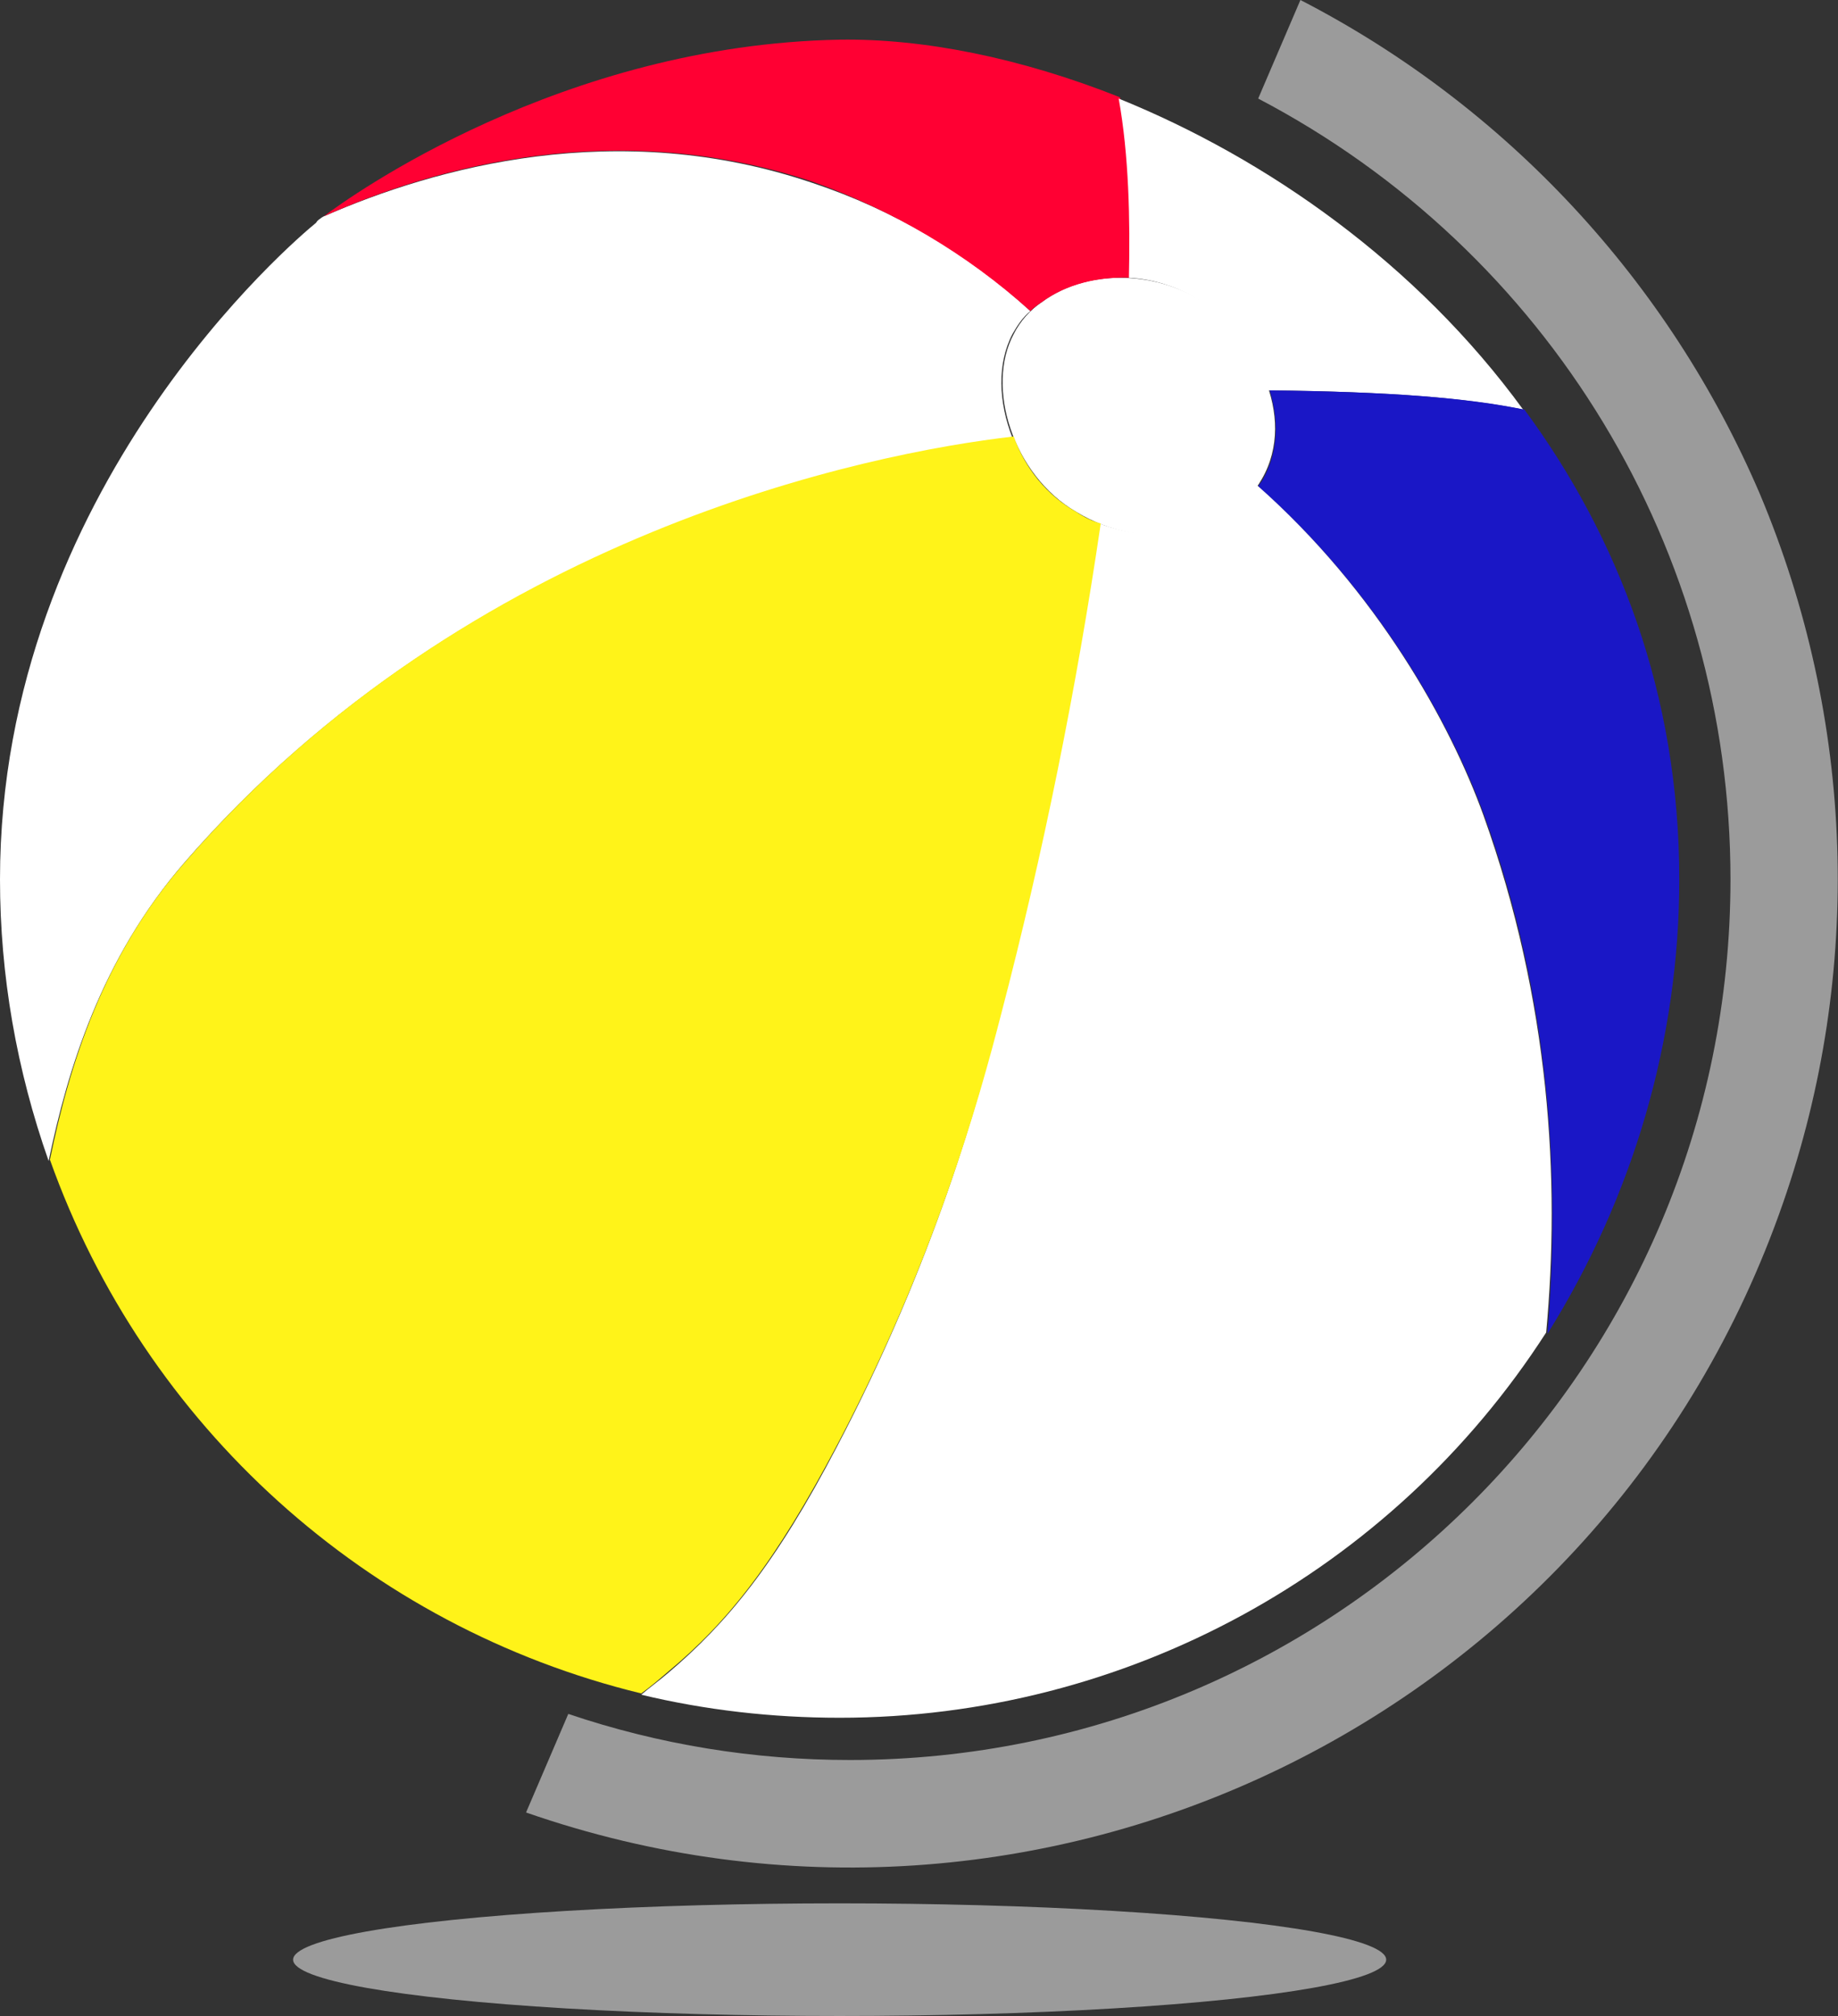
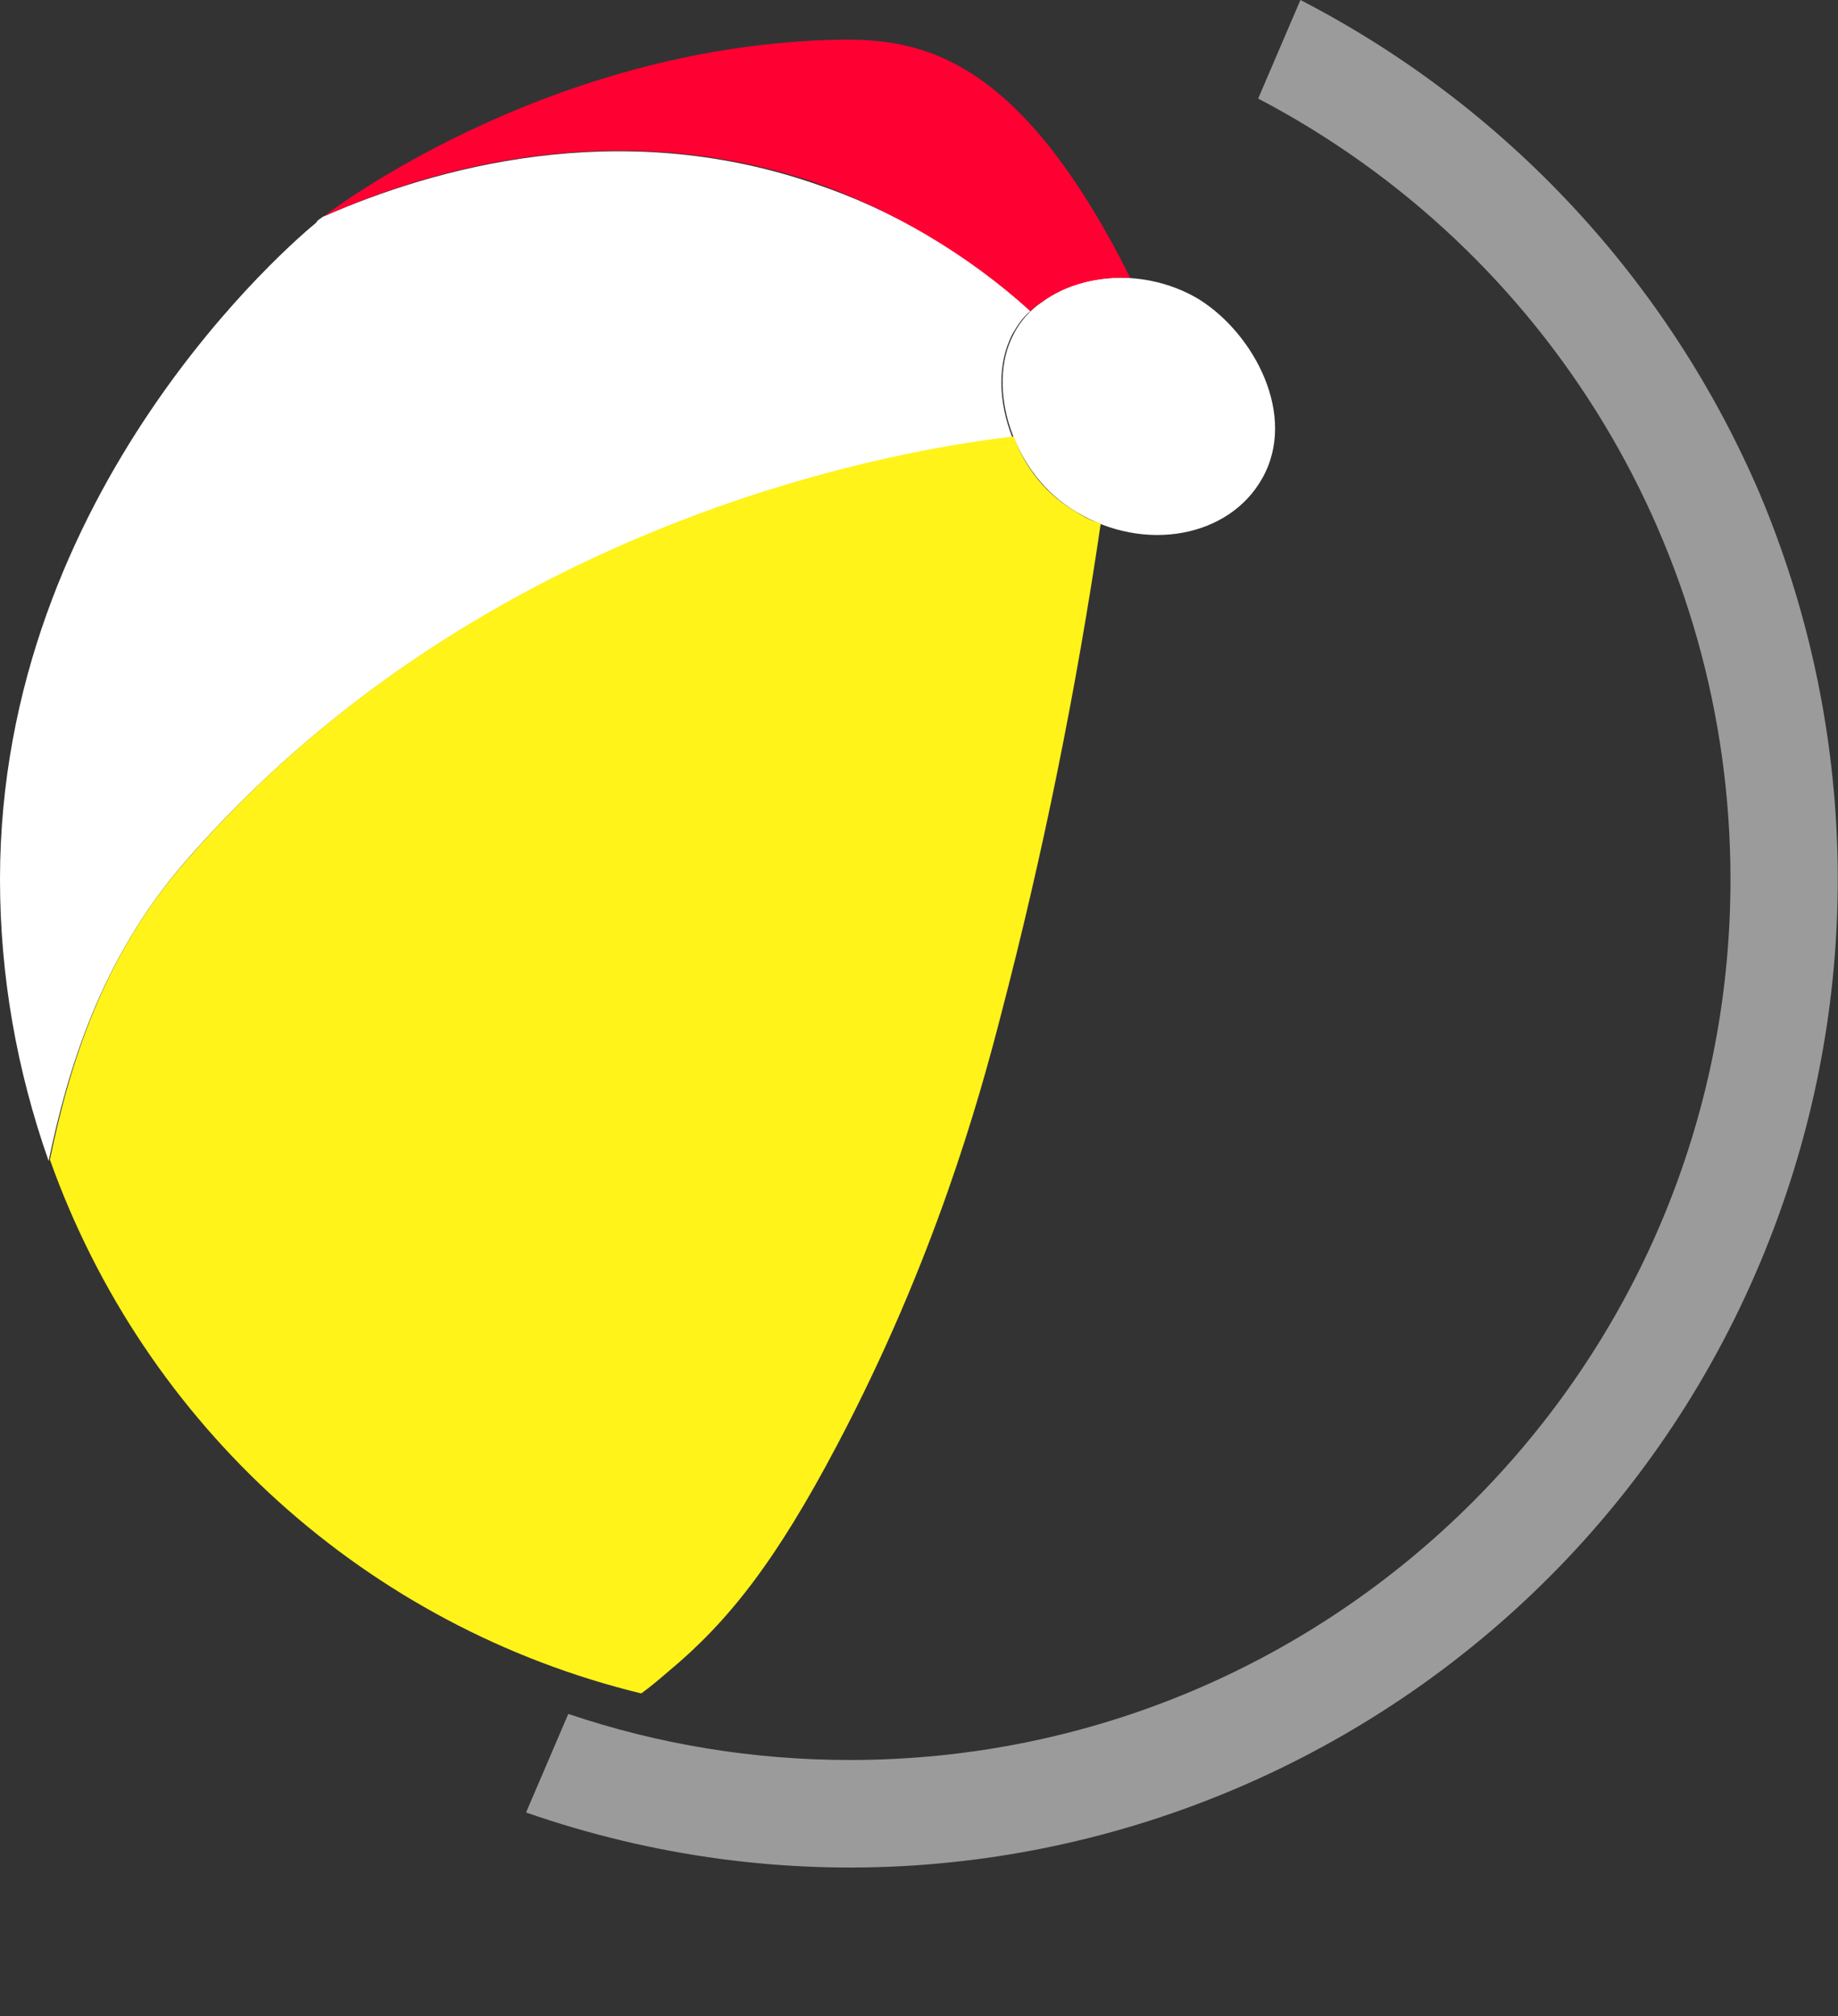
<svg xmlns="http://www.w3.org/2000/svg" id="Layer_1" x="0px" y="0px" width="143.6px" height="157.5px" viewBox="0 0 143.6 157.5" style="enable-background:new 0 0 143.6 157.5;" xml:space="preserve">
  <rect x="0" y="0" width="143.6" height="157.5" fill="#333333" stroke="none" />
  <style type="text/css">
	.st0{fill:#FFFFFF;}
	.st1{fill:#FF0033;}
	.st2{fill:#1A17C6;}
	.st3{fill:#FFF319;}
	.st4{fill:#9B9B9B;}
</style>
  <g>
    <g>
      <path class="st0" d="M98.6,37.4C96,42,89.4,43.2,84.1,40c-5-2.9-7.1-9.8-4.9-13.9c0.5-1,1.3-1.9,2.2-2.5c3.5-2.6,8.7-2.4,12.3-0.2    C98,26.1,101.4,32.5,98.6,37.4z" />
      <path class="st0" d="M79.1,26.1c0.4-0.7,0.8-1.3,1.4-1.8c-4.9-4.5-10.7-7.9-17-10C48.2,9.1,34,13.1,25.3,16.9    C25.1,17,25,17.1,25,17.1c0,0-0.2,0.1-0.3,0.3C23.1,18.7,0,38.2,0,68.7c0,7.5,1.3,14.9,3.8,22c1.5-7.2,4.1-15.8,10.6-23.3    c22.2-25.6,53.3-31.9,64.7-33.2C78,31.4,77.9,28.4,79.1,26.1z" />
-       <path class="st1" d="M80.5,24.3c0.3-0.3,0.6-0.5,0.9-0.7c1.9-1.4,4.4-2,6.9-1.9c0-4.6,0-9.6-0.8-14.1C79.7,4.5,72.1,3,65.6,3.1    C43.9,3.5,27.4,15.3,25.3,16.9c8.7-3.9,22.9-7.8,38.2-2.7C69.7,16.4,75.5,19.8,80.5,24.3z" />
-       <path class="st0" d="M88.2,21.7c1.9,0.1,3.8,0.7,5.4,1.7c2.6,1.7,4.5,4.2,5.5,7.1c9.6,0.1,15.5,0.6,19.9,1.5    C110.7,20.6,99,12.4,87.4,7.7C88.2,12.1,88.3,17.2,88.2,21.7z" />
-       <path class="st2" d="M131.2,68.7c0-14.5-4.8-26.8-12.1-36.7c-4.4-0.9-10.3-1.4-19.9-1.5c0.7,2.3,0.7,4.7-0.5,6.9    c-0.1,0.2-0.3,0.4-0.4,0.6c9.4,8.3,15.1,18.6,17.7,25.8c5.2,14.4,5.9,28.5,4.9,40.4C127.6,93.5,131.2,81.2,131.2,68.7z" />
-       <path class="st0" d="M65.6,134.2c22.3,0,43.1-11.3,55.2-30.1c1.1-11.9,0.3-25.9-4.9-40.4c-2.6-7.2-8.3-17.5-17.7-25.8    c-2.5,3.6-7.6,4.8-12.3,3c-1.9,12.9-4.5,25.7-7.8,38.4C76.5,85.9,73,98.5,65.4,113c-4.8,9.2-8.6,13.8-13.2,17.7    c-0.7,0.6-1.4,1.1-2.1,1.7C55.1,133.6,60.3,134.2,65.6,134.2z" />
+       <path class="st1" d="M80.5,24.3c0.3-0.3,0.6-0.5,0.9-0.7c1.9-1.4,4.4-2,6.9-1.9C79.7,4.5,72.1,3,65.6,3.1    C43.9,3.5,27.4,15.3,25.3,16.9c8.7-3.9,22.9-7.8,38.2-2.7C69.7,16.4,75.5,19.8,80.5,24.3z" />
      <path class="st3" d="M84.1,40c-2.3-1.3-4-3.4-4.9-5.9l0,0c-11.4,1.3-42.5,7.6-64.7,33.2c-6.5,7.4-9.1,16-10.6,23.3    c7.4,20.8,24.8,36.5,46.2,41.7c0.7-0.5,1.4-1.1,2.1-1.7c4.7-3.9,8.4-8.6,13.2-17.7C73,98.5,76.5,85.9,78.2,79.3    c3.3-12.6,5.9-25.5,7.8-38.4C85.3,40.7,84.7,40.4,84.1,40z" />
    </g>
    <path class="st4" d="M137.5,38.6C130.4,22,117.7,8.3,101.6,0l-3.3,7.7c22.7,11.9,36.9,35.3,36.9,61c0,38-30.8,68.8-68.8,68.8   c-7.5,0-14.9-1.2-22-3.6l-3.3,7.7c40.2,14,84.2-7.3,98.2-47.6C145.6,75.9,144.9,56.2,137.5,38.6L137.5,38.6z" />
-     <ellipse class="st4" cx="65.6" cy="153.1" rx="42.7" ry="4.4" />
  </g>
</svg>